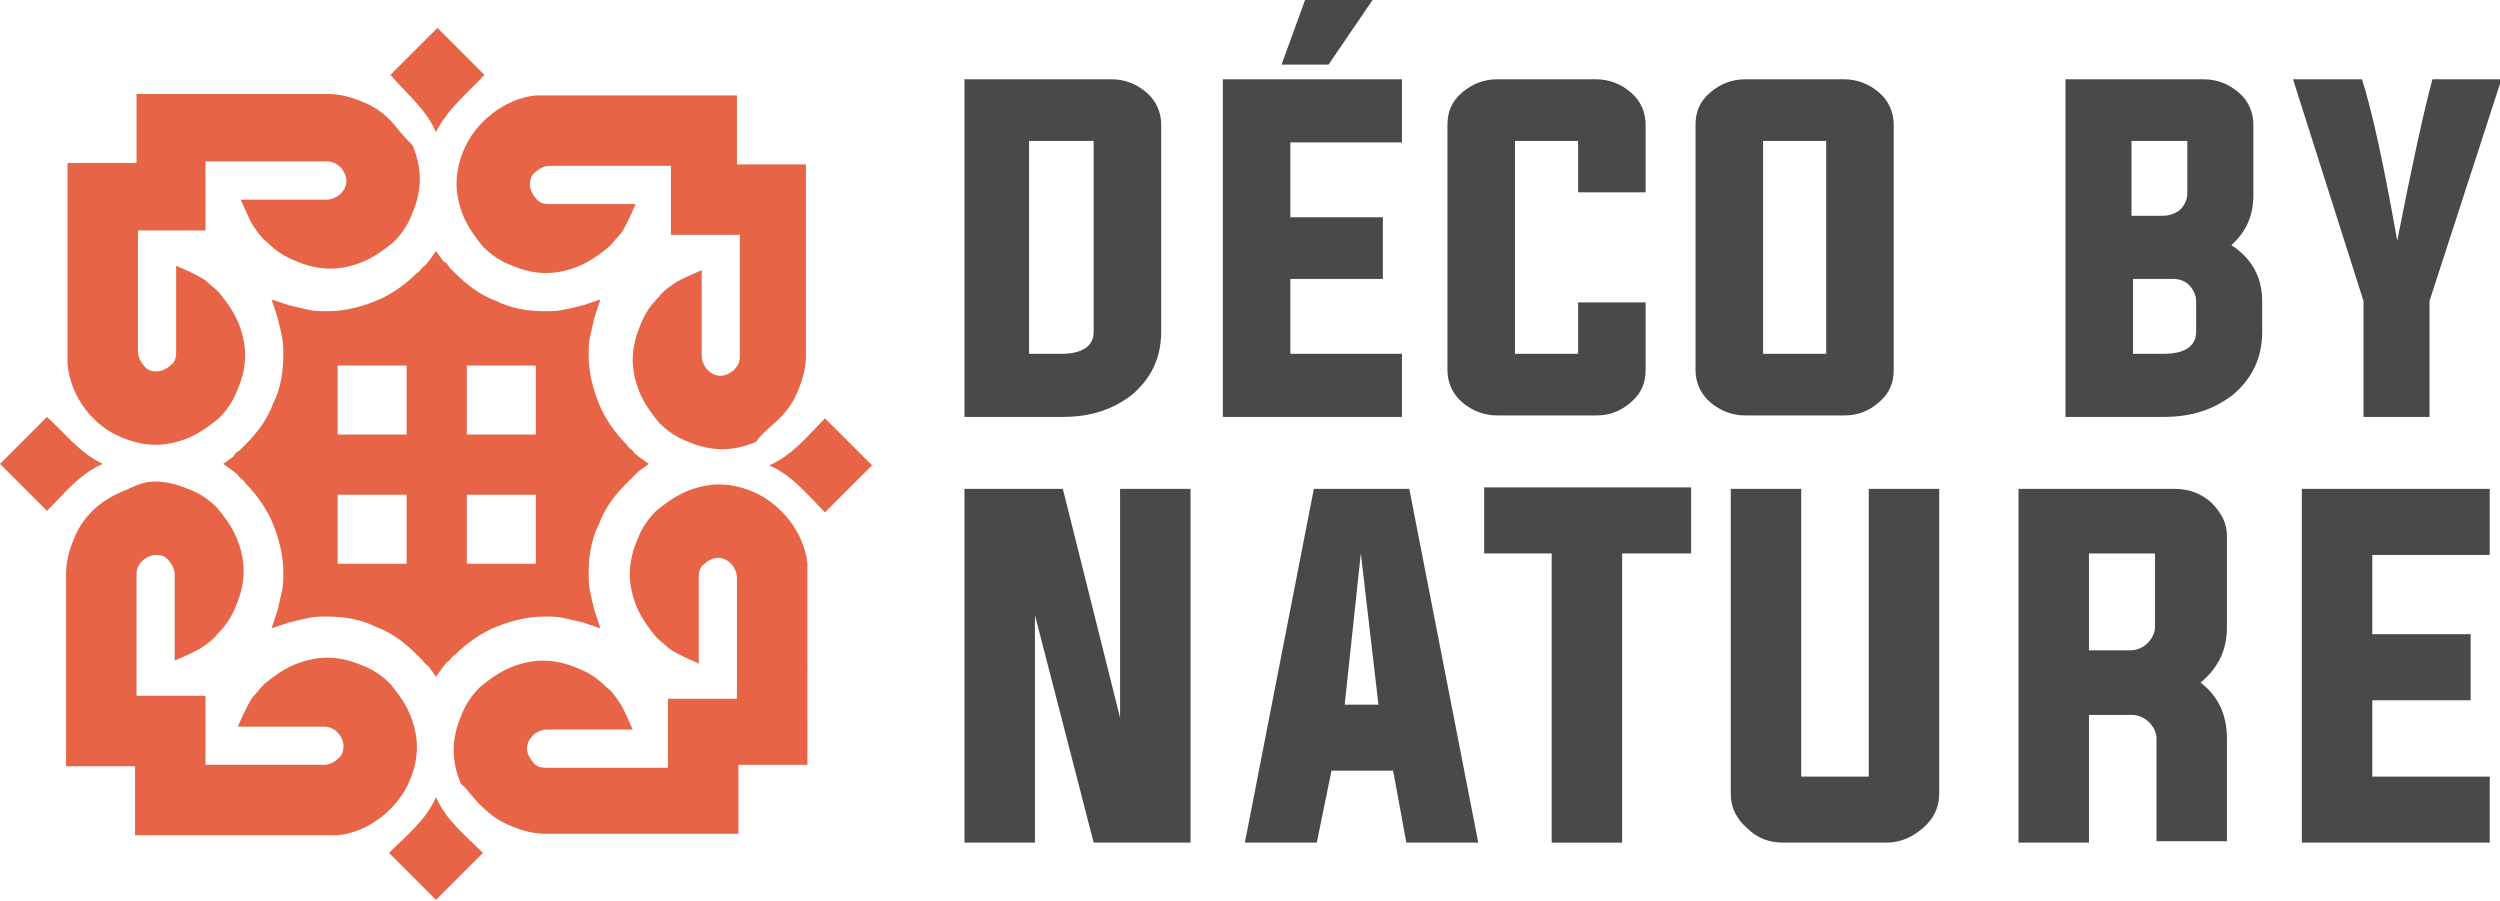
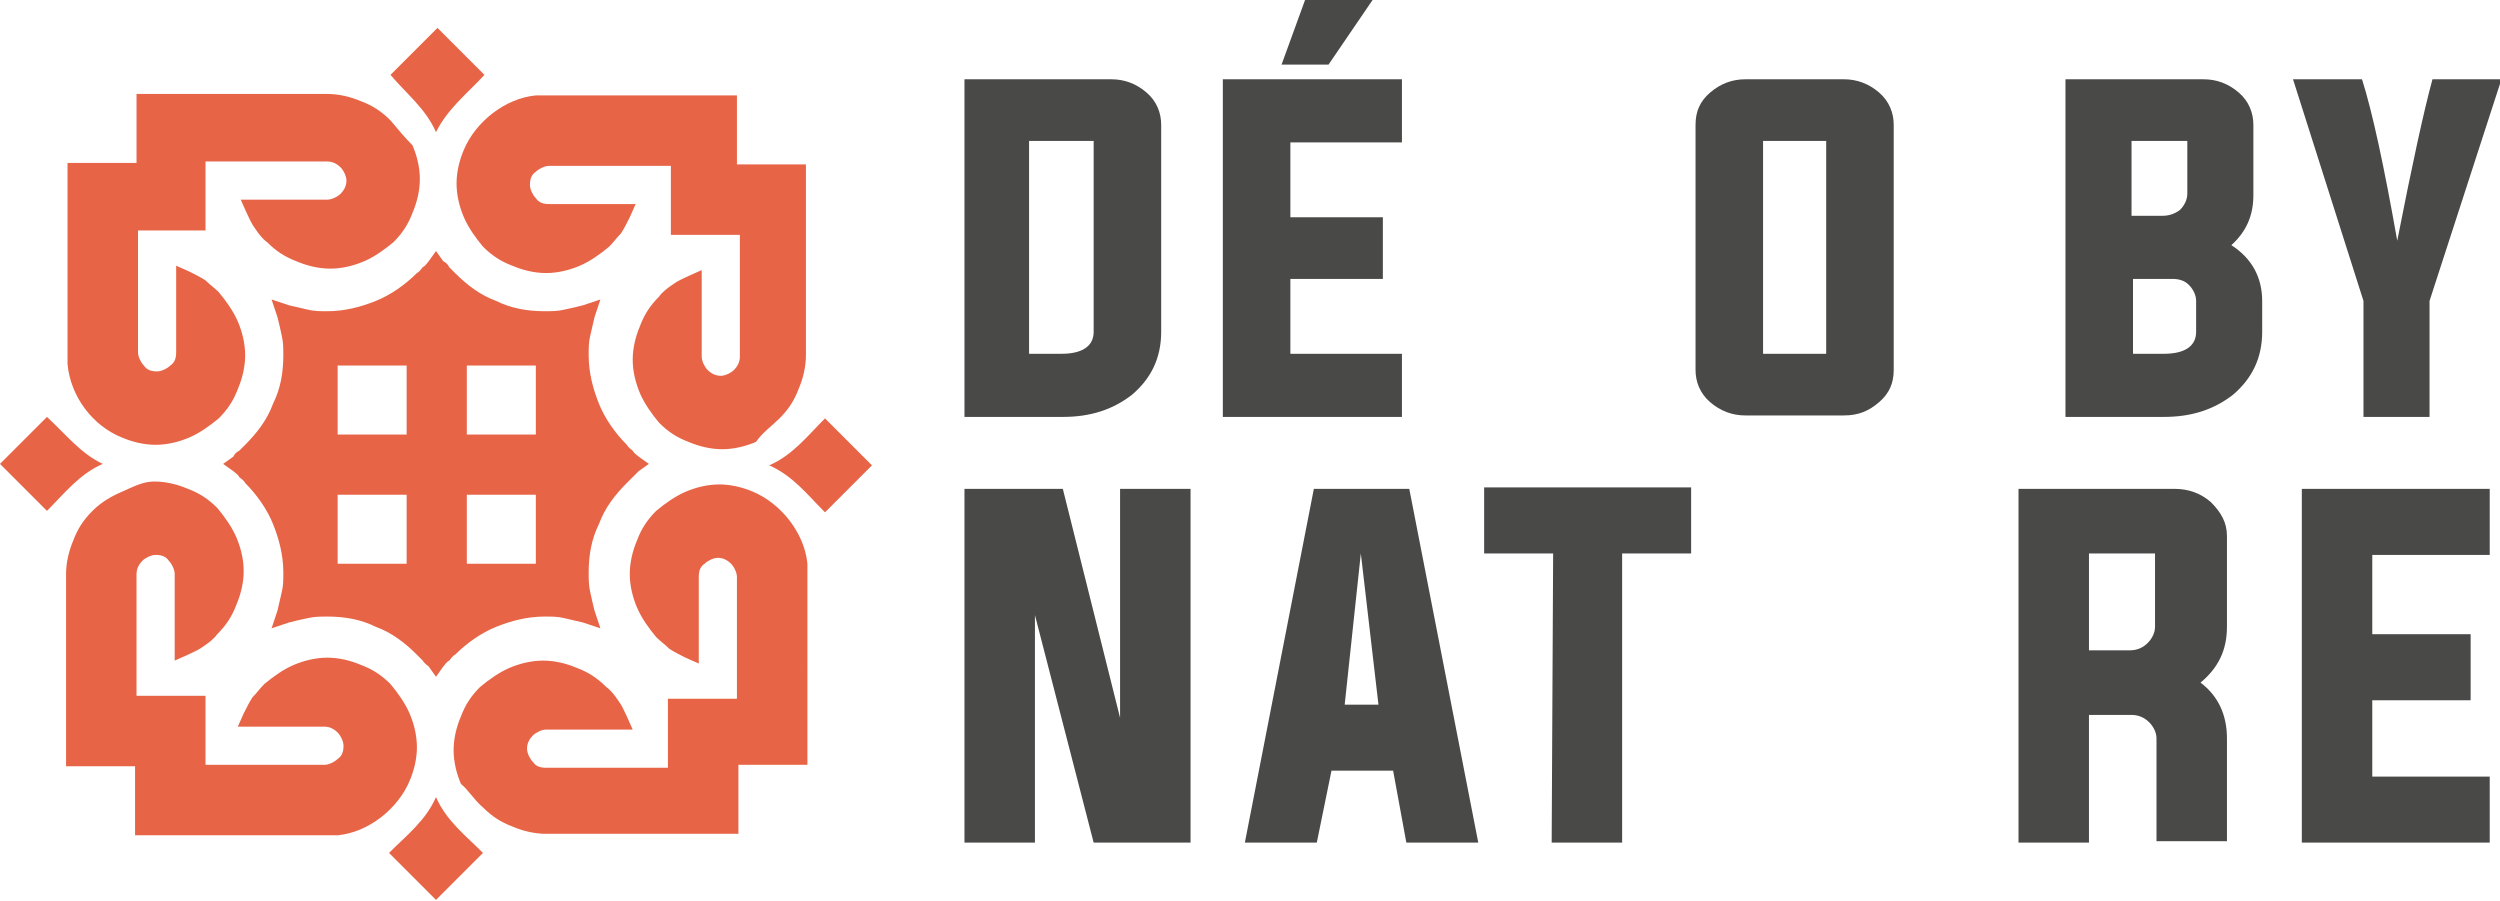
<svg xmlns="http://www.w3.org/2000/svg" version="1.1" id="Layer_1" x="0px" y="0px" width="170.3px" height="61.4px" viewBox="0 0 170.3 61.4" style="enable-background:new 0 0 170.3 61.4;" xml:space="preserve">
  <style type="text/css">
	.st0{fill:#494948;}
	.st1{fill:#E76446;}
</style>
  <g>
    <g>
      <path class="st0" d="M65.6,5.4h10.1c0.9,0,1.7,0.3,2.4,0.9c0.7,0.6,1,1.4,1,2.2v14.1c0,1.8-0.7,3.2-2,4.3c-1.3,1-2.8,1.5-4.7,1.5    h-6.7V5.4z M70.1,9.6v14.5h2.2c1.4,0,2.2-0.5,2.2-1.5v-13H70.1z" />
      <path class="st0" d="M87.9,24.1h7.6v4.3H83.3v-23h12.2v4.3h-7.6v5.1h6.3V19h-6.3V24.1z M87.3,4.4L88.9,0h4.6l-3,4.4H87.3z" />
-       <path class="st0" d="M107.5,9.6h-4.3v14.5h4.3v-3.5h4.6v4.6c0,0.9-0.3,1.6-1,2.2c-0.7,0.6-1.4,0.9-2.4,0.9H102    c-0.9,0-1.7-0.3-2.4-0.9c-0.7-0.6-1-1.4-1-2.2V8.5c0-0.9,0.3-1.6,1-2.2c0.7-0.6,1.5-0.9,2.4-0.9h6.7c0.9,0,1.7,0.3,2.4,0.9    c0.7,0.6,1,1.4,1,2.2v4.6h-4.6V9.6z" />
      <path class="st0" d="M125.6,5.4c0.9,0,1.7,0.3,2.4,0.9c0.7,0.6,1,1.4,1,2.2v16.7c0,0.9-0.3,1.6-1,2.2c-0.7,0.6-1.4,0.9-2.4,0.9    h-6.7c-0.9,0-1.7-0.3-2.4-0.9c-0.7-0.6-1-1.4-1-2.2V8.5c0-0.9,0.3-1.6,1-2.2c0.7-0.6,1.5-0.9,2.4-0.9H125.6z M120.1,9.6v14.5h4.3    V9.6H120.1z" />
      <path class="st0" d="M140.6,5.4h9.5c0.9,0,1.7,0.3,2.4,0.9c0.7,0.6,1,1.4,1,2.2v4.8c0,1.4-0.5,2.5-1.5,3.4    c1.4,0.9,2.1,2.2,2.1,3.8v2.1c0,1.8-0.7,3.2-2,4.3c-1.3,1-2.8,1.5-4.7,1.5h-6.7V5.4z M145.2,9.6v5.1h2.1c0.4,0,0.8-0.1,1.2-0.4    c0.3-0.3,0.5-0.7,0.5-1.1V9.6H145.2z M145.2,24.1h2.2c1.4,0,2.2-0.5,2.2-1.5v-2.1c0-0.4-0.2-0.8-0.5-1.1c-0.3-0.3-0.7-0.4-1.1-0.4    h-2.7V24.1z" />
      <path class="st0" d="M165.5,20.5v7.9H161v-7.9l-4.8-15.1h4.7c0.7,2.2,1.5,5.9,2.4,11c1-5.1,1.8-8.8,2.4-11h4.7L165.5,20.5z" />
      <path class="st0" d="M70.5,41.9v15.5h-4.8V33.3h6.7l3.9,15.6V33.3h4.8v24.1h-6.6L70.5,41.9z" />
      <path class="st0" d="M90.7,52.5l-1,4.9h-4.9l4.7-24.1H96l4.7,24.1h-4.9l-0.9-4.9H90.7z M91.6,48h2.3l-1.2-10.3L91.6,48z" />
-       <path class="st0" d="M105.8,37.7h-4.7v-4.5h14.1v4.5h-4.7v19.7h-4.8V37.7z" />
-       <path class="st0" d="M122.8,52.9h4.5V33.3h4.8v20.8c0,0.9-0.4,1.7-1.1,2.3c-0.7,0.6-1.5,1-2.5,1h-7c-1,0-1.8-0.3-2.5-1    c-0.7-0.6-1.1-1.4-1.1-2.3V33.3h4.8V52.9z" />
+       <path class="st0" d="M105.8,37.7h-4.7v-4.5h14.1v4.5h-4.7v19.7h-4.8z" />
      <path class="st0" d="M142.3,48.8v8.6h-4.8V33.3h10.6c1,0,1.8,0.3,2.5,0.9c0.7,0.7,1.1,1.4,1.1,2.3v6.2c0,1.6-0.6,2.8-1.8,3.8    c1.2,0.9,1.8,2.2,1.8,3.8v7h-4.8v-7c0-0.4-0.2-0.8-0.5-1.1c-0.3-0.3-0.7-0.5-1.2-0.5H142.3z M145.1,44.3c0.5,0,0.9-0.2,1.2-0.5    c0.3-0.3,0.5-0.7,0.5-1.1v-5h-4.5v6.6H145.1z" />
      <path class="st0" d="M161.6,52.9h8v4.5h-12.8V33.3h12.8v4.5h-8v5.4h6.7v4.5h-6.7V52.9z" />
    </g>
  </g>
  <path class="st1" d="M31.8,24.9h4.7v4.7h-4.7V24.9z M56.2,34.9l3.2-3.2l-3.2-3.2c-1.2,1.2-2.2,2.5-3.8,3.2  C54,32.4,55,33.7,56.2,34.9z M53.1,28.5c0.6-0.6,1-1.2,1.3-2c0.3-0.7,0.5-1.5,0.5-2.3V11.2h-4.7V6.5H36.5c-2.1,0.2-4.1,1.8-4.9,3.7  c-0.3,0.7-0.5,1.5-0.5,2.3s0.2,1.6,0.5,2.3c0.3,0.7,0.8,1.4,1.3,2c0.6,0.6,1.2,1,2,1.3c0.7,0.3,1.5,0.5,2.3,0.5  c0.8,0,1.6-0.2,2.3-0.5c0.7-0.3,1.4-0.8,2-1.3c0.3-0.3,0.5-0.6,0.8-0.9c0.2-0.3,0.4-0.7,0.6-1.1l0.4-0.9h-5.9  c-0.4,0-0.7-0.1-0.9-0.4c-0.2-0.2-0.4-0.6-0.4-0.9c0-0.4,0.1-0.7,0.4-0.9c0.2-0.2,0.6-0.4,0.9-0.4h8.3v4.7h4.7v8.3  c0,0.4-0.2,0.7-0.4,0.9c-0.2,0.2-0.6,0.4-0.9,0.4c-0.4,0-0.7-0.2-0.9-0.4c-0.2-0.2-0.4-0.6-0.4-0.9v-5.9l-0.9,0.4  c-0.4,0.2-0.7,0.3-1.1,0.6c-0.3,0.2-0.7,0.5-0.9,0.8c-0.6,0.6-1,1.2-1.3,2c-0.3,0.7-0.5,1.5-0.5,2.3s0.2,1.6,0.5,2.3  c0.3,0.7,0.8,1.4,1.3,2c0.6,0.6,1.2,1,2,1.3c0.7,0.3,1.5,0.5,2.3,0.5s1.6-0.2,2.3-0.5C51.9,29.5,52.6,29,53.1,28.5z M26.5,58.1  l3.2,3.2l3.2-3.2c-1.2-1.2-2.5-2.2-3.2-3.8C29,55.9,27.7,56.9,26.5,58.1z M32.9,55c0.6,0.6,1.2,1,2,1.3c0.7,0.3,1.5,0.5,2.3,0.5  h13.1v-4.7h4.7V38.4c-0.2-2.1-1.8-4.1-3.7-4.9c-0.7-0.3-1.5-0.5-2.3-0.5c-0.8,0-1.6,0.2-2.3,0.5c-0.7,0.3-1.4,0.8-2,1.3  c-0.6,0.6-1,1.2-1.3,2c-0.3,0.7-0.5,1.5-0.5,2.3c0,0.8,0.2,1.6,0.5,2.3c0.3,0.7,0.8,1.4,1.3,2c0.3,0.3,0.6,0.5,0.9,0.8  c0.3,0.2,0.7,0.4,1.1,0.6l0.9,0.4v-5.9c0-0.4,0.1-0.7,0.4-0.9c0.2-0.2,0.6-0.4,0.9-0.4c0.4,0,0.7,0.2,0.9,0.4  c0.2,0.2,0.4,0.6,0.4,0.9v8.3h-4.7v4.7h-8.3c-0.4,0-0.7-0.1-0.9-0.4c-0.2-0.2-0.4-0.6-0.4-0.9c0-0.4,0.2-0.7,0.4-0.9  c0.2-0.2,0.6-0.4,0.9-0.4h5.9l-0.4-0.9c-0.2-0.4-0.3-0.7-0.6-1.1c-0.2-0.3-0.5-0.7-0.8-0.9c-0.6-0.6-1.2-1-2-1.3  c-0.7-0.3-1.5-0.5-2.3-0.5c-0.8,0-1.6,0.2-2.3,0.5c-0.7,0.3-1.4,0.8-2,1.3c-0.6,0.6-1,1.2-1.3,2c-0.3,0.7-0.5,1.5-0.5,2.3  c0,0.8,0.2,1.6,0.5,2.3C31.9,53.8,32.3,54.5,32.9,55z M3.2,28.4L0,31.6l3.2,3.2c1.2-1.2,2.2-2.5,3.8-3.2C5.5,30.9,4.5,29.6,3.2,28.4  z M6.3,34.8c-0.6,0.6-1,1.2-1.3,2c-0.3,0.7-0.5,1.5-0.5,2.3v13.1h4.7v4.7H23c2.1-0.2,4.1-1.8,4.9-3.7c0.3-0.7,0.5-1.5,0.5-2.3  c0-0.8-0.2-1.6-0.5-2.3c-0.3-0.7-0.8-1.4-1.3-2c-0.6-0.6-1.2-1-2-1.3c-0.7-0.3-1.5-0.5-2.3-0.5c-0.8,0-1.6,0.2-2.3,0.5  c-0.7,0.3-1.4,0.8-2,1.3c-0.3,0.3-0.5,0.6-0.8,0.9c-0.2,0.3-0.4,0.7-0.6,1.1l-0.4,0.9h5.9c0.4,0,0.7,0.2,0.9,0.4  c0.2,0.2,0.4,0.6,0.4,0.9c0,0.4-0.1,0.7-0.4,0.9c-0.2,0.2-0.6,0.4-0.9,0.4H14v-4.7H9.3v-8.3c0-0.4,0.2-0.7,0.4-0.9  c0.2-0.2,0.6-0.4,0.9-0.4c0.4,0,0.7,0.1,0.9,0.4c0.2,0.2,0.4,0.6,0.4,0.9V45l0.9-0.4c0.4-0.2,0.7-0.3,1.1-0.6  c0.3-0.2,0.7-0.5,0.9-0.8c0.6-0.6,1-1.2,1.3-2c0.3-0.7,0.5-1.5,0.5-2.3c0-0.8-0.2-1.6-0.5-2.3c-0.3-0.7-0.8-1.4-1.3-2  c-0.6-0.6-1.2-1-2-1.3c-0.7-0.3-1.5-0.5-2.3-0.5S9,33.2,8.3,33.5C7.6,33.8,6.9,34.2,6.3,34.8z M33,5.1l-3.2-3.2l-3.2,3.2  C27.7,6.4,29,7.4,29.7,9C30.5,7.4,31.8,6.4,33,5.1z M26.6,8.2c-0.6-0.6-1.2-1-2-1.3c-0.7-0.3-1.5-0.5-2.3-0.5H9.3v4.7H4.6v13.7  C4.8,27,6.3,29,8.3,29.8c0.7,0.3,1.5,0.5,2.3,0.5c0.8,0,1.6-0.2,2.3-0.5c0.7-0.3,1.4-0.8,2-1.3c0.6-0.6,1-1.2,1.3-2  c0.3-0.7,0.5-1.5,0.5-2.3c0-0.8-0.2-1.6-0.5-2.3c-0.3-0.7-0.8-1.4-1.3-2c-0.3-0.3-0.6-0.5-0.9-0.8c-0.3-0.2-0.7-0.4-1.1-0.6  l-0.9-0.4v5.9c0,0.4-0.1,0.7-0.4,0.9c-0.2,0.2-0.6,0.4-0.9,0.4c-0.4,0-0.7-0.1-0.9-0.4c-0.2-0.2-0.4-0.6-0.4-0.9v-8.3H14v-4.7h8.3  c0.4,0,0.7,0.2,0.9,0.4c0.2,0.2,0.4,0.6,0.4,0.9c0,0.4-0.2,0.7-0.4,0.9c-0.2,0.2-0.6,0.4-0.9,0.4h-5.9l0.4,0.9  c0.2,0.4,0.3,0.7,0.6,1.1c0.2,0.3,0.5,0.7,0.8,0.9c0.6,0.6,1.2,1,2,1.3c0.7,0.3,1.5,0.5,2.3,0.5s1.6-0.2,2.3-0.5  c0.7-0.3,1.4-0.8,2-1.3c0.6-0.6,1-1.2,1.3-2c0.3-0.7,0.5-1.5,0.5-2.3s-0.2-1.6-0.5-2.3C27.6,9.4,27.1,8.8,26.6,8.2z M31.8,33.7h4.7  v4.7h-4.7V33.7z M29.7,17.1l-0.5,0.7c-0.1,0.1-0.2,0.3-0.4,0.4c-0.1,0.1-0.2,0.3-0.4,0.4c-0.8,0.8-1.8,1.5-2.8,1.9  c-1,0.4-2.1,0.7-3.3,0.7c-0.5,0-0.9,0-1.3-0.1c-0.4-0.1-0.9-0.2-1.3-0.3l-1.2-0.4l0.4,1.2c0.1,0.4,0.2,0.8,0.3,1.3  c0.1,0.4,0.1,0.9,0.1,1.3c0,1.2-0.2,2.3-0.7,3.3c-0.4,1.1-1.1,2-1.9,2.8l0,0c-0.1,0.1-0.3,0.3-0.4,0.4c-0.2,0.1-0.3,0.2-0.4,0.4  l-0.7,0.5l0.7,0.5c0.1,0.1,0.3,0.2,0.4,0.4c0.1,0.1,0.3,0.2,0.4,0.4c0.8,0.8,1.5,1.8,1.9,2.8c0.4,1,0.7,2.1,0.7,3.3  c0,0.5,0,0.9-0.1,1.3c-0.1,0.4-0.2,0.9-0.3,1.3l-0.4,1.2l1.2-0.4c0.4-0.1,0.8-0.2,1.3-0.3c0.4-0.1,0.9-0.1,1.3-0.1  c1.2,0,2.3,0.2,3.3,0.7c1.1,0.4,2,1.1,2.8,1.9c0.1,0.1,0.3,0.3,0.4,0.4c0.1,0.2,0.3,0.3,0.4,0.4l0.5,0.7l0.5-0.7  c0.1-0.1,0.2-0.3,0.4-0.4c0.1-0.1,0.2-0.3,0.4-0.4c0.8-0.8,1.8-1.5,2.8-1.9c1-0.4,2.1-0.7,3.3-0.7c0.5,0,0.9,0,1.3,0.1  c0.4,0.1,0.9,0.2,1.3,0.3l1.2,0.4l-0.4-1.2c-0.1-0.4-0.2-0.8-0.3-1.3c-0.1-0.4-0.1-0.9-0.1-1.3c0-1.2,0.2-2.3,0.7-3.3  c0.4-1.1,1.1-2,1.9-2.8c0.1-0.1,0.3-0.3,0.4-0.4c0.1-0.1,0.3-0.3,0.4-0.4l0.7-0.5l-0.7-0.5c-0.1-0.1-0.3-0.2-0.4-0.4  c-0.1-0.1-0.3-0.2-0.4-0.4c-0.8-0.8-1.5-1.8-1.9-2.8c-0.4-1-0.7-2.1-0.7-3.3c0-0.5,0-0.9,0.1-1.3c0.1-0.4,0.2-0.9,0.3-1.3l0.4-1.2  l-1.2,0.4c-0.4,0.1-0.8,0.2-1.3,0.3c-0.4,0.1-0.9,0.1-1.3,0.1c-1.2,0-2.3-0.2-3.3-0.7c-1.1-0.4-2-1.1-2.8-1.9h0  c-0.1-0.1-0.3-0.3-0.4-0.4c-0.1-0.2-0.2-0.3-0.4-0.4L29.7,17.1z M27.7,33.7v4.7H23v-4.7H27.7z M27.7,24.9v4.7H23v-4.7H27.7z" />
</svg>